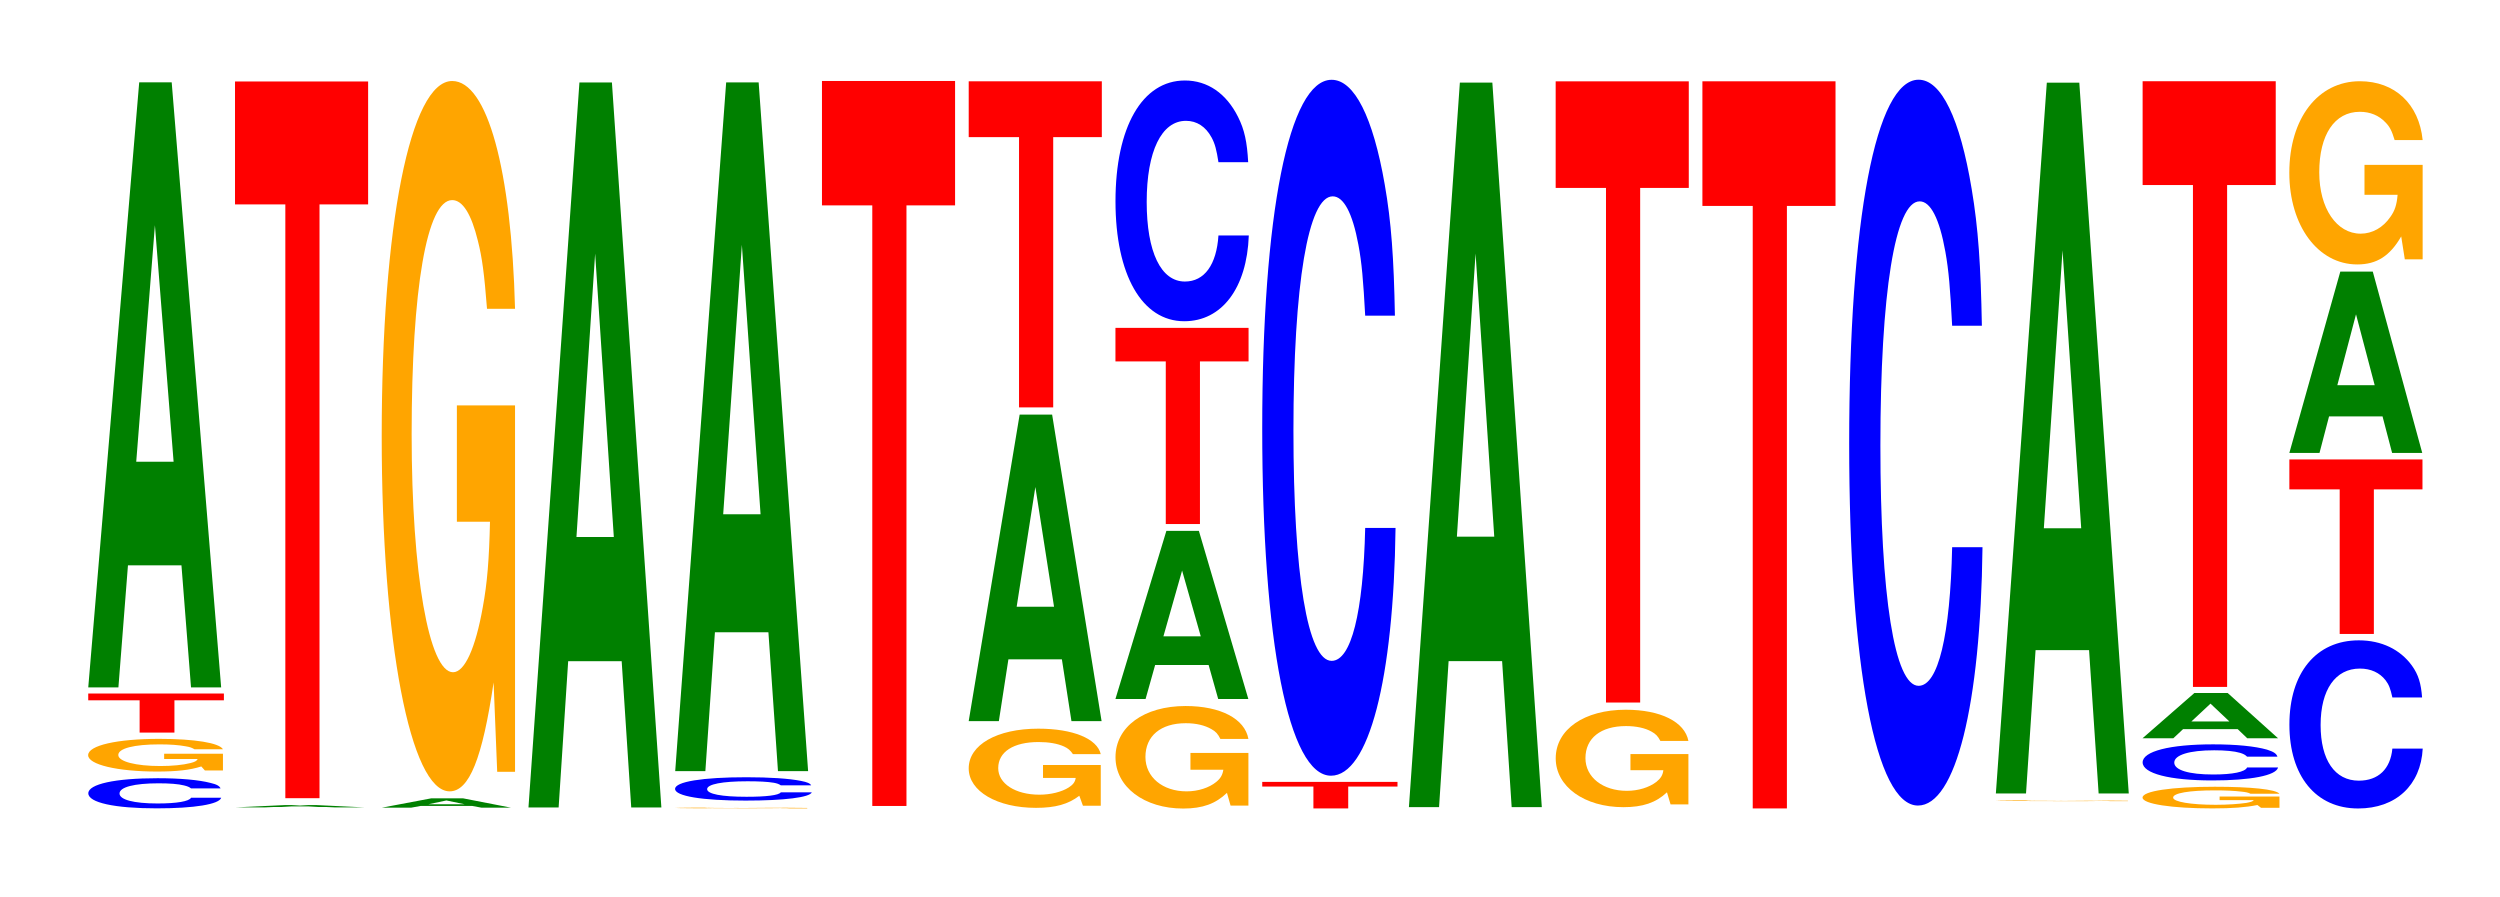
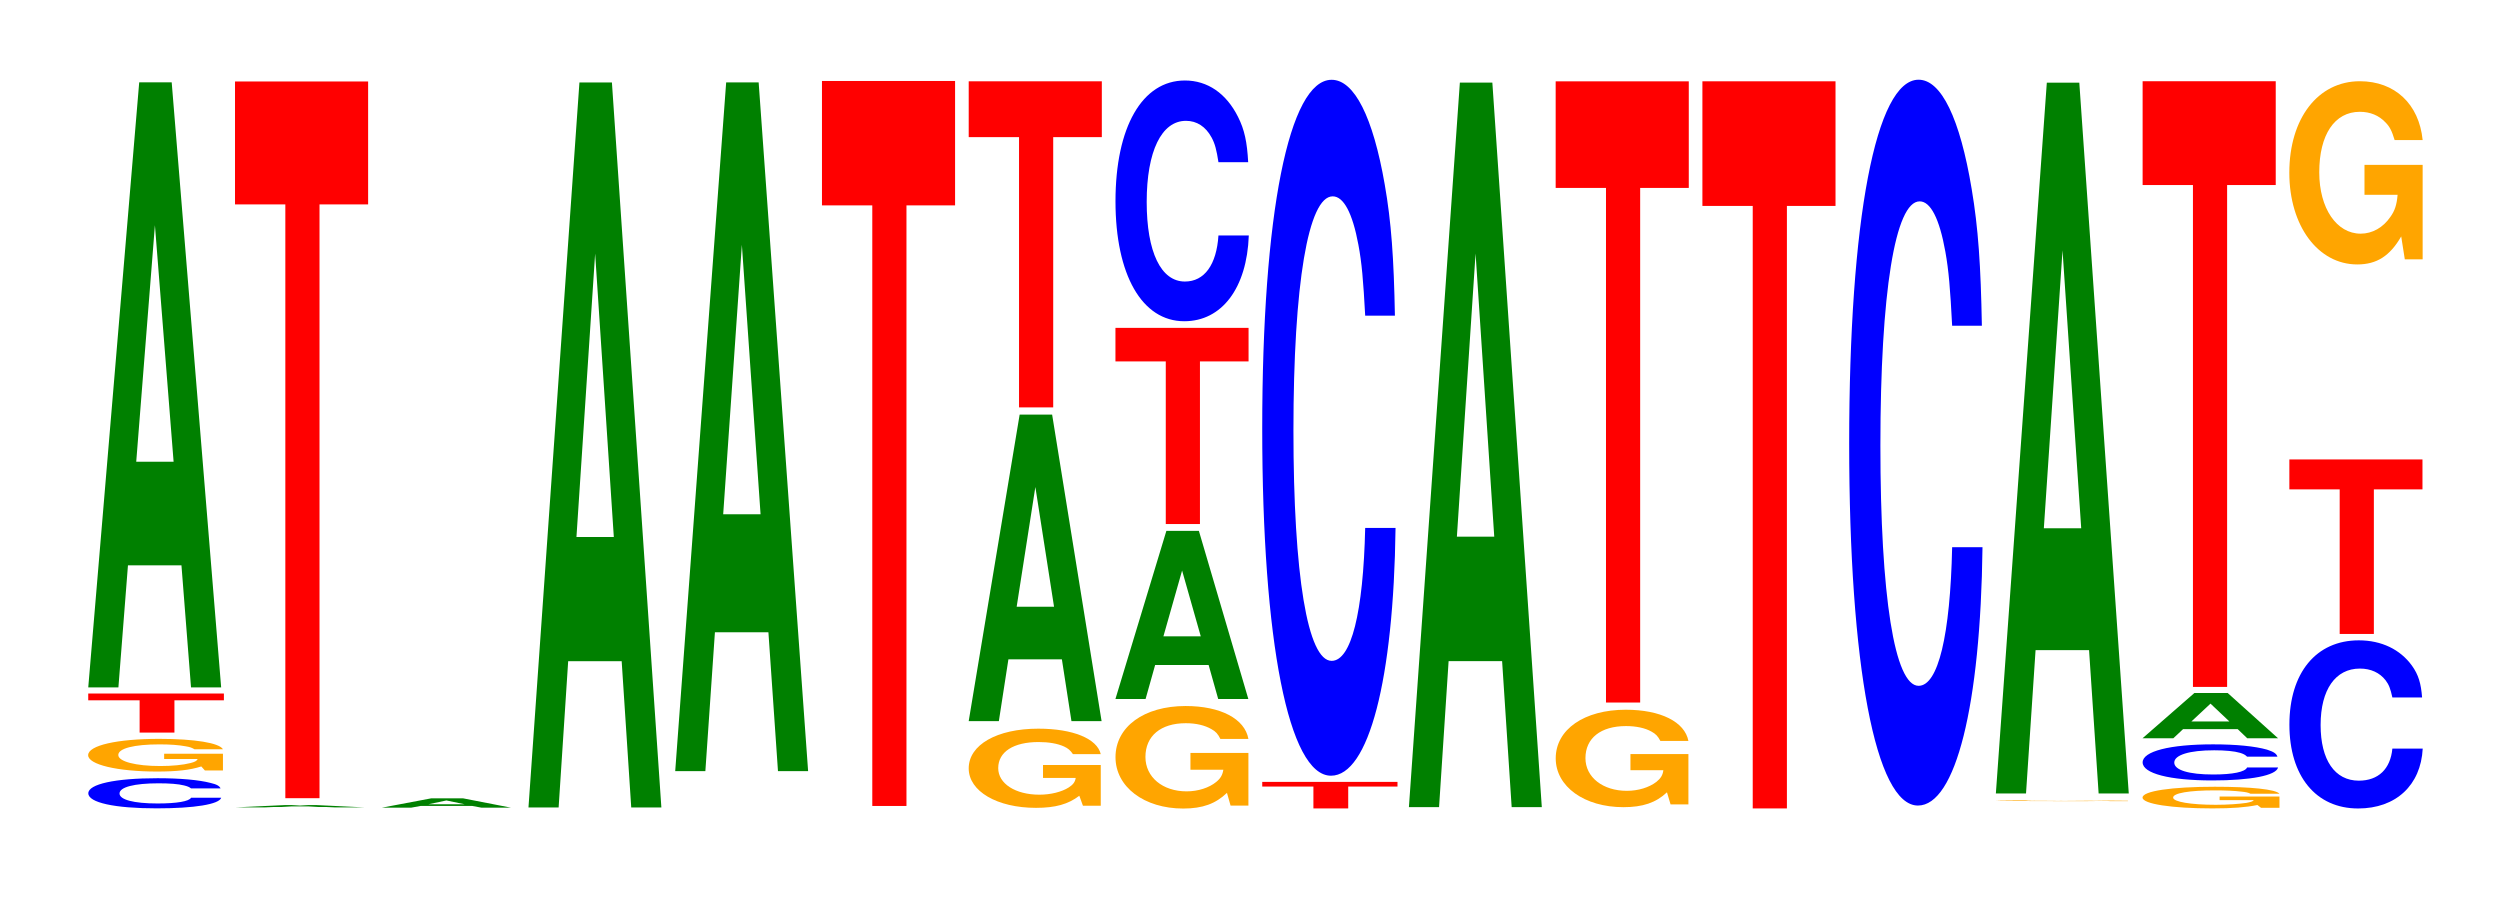
<svg xmlns="http://www.w3.org/2000/svg" xmlns:xlink="http://www.w3.org/1999/xlink" width="184pt" height="66pt" viewBox="0 0 184 66" version="1.1">
  <defs>
    <g>
      <symbol overflow="visible" id="glyph0-0">
        <path style="stroke:none;" d="M 10.406 -1.406 C 10.328 -1.578 10.141 -1.703 9.656 -1.812 C 8.812 -2.031 7.438 -2.156 5.766 -2.156 C 2.625 -2.156 0.672 -1.719 0.672 -1.047 C 0.672 -0.359 2.609 0.062 5.703 0.062 C 8.469 0.062 10.312 -0.234 10.453 -0.719 L 8.234 -0.719 C 8.094 -0.453 7.188 -0.297 5.766 -0.297 C 4 -0.297 2.969 -0.578 2.969 -1.031 C 2.969 -1.5 4.047 -1.781 5.844 -1.781 C 6.641 -1.781 7.297 -1.734 7.719 -1.625 C 7.969 -1.562 8.094 -1.516 8.234 -1.406 Z M 10.406 -1.406 " />
      </symbol>
      <symbol overflow="visible" id="glyph1-0">
        <path style="stroke:none;" d="M 10.547 -1.234 L 6.219 -1.234 L 6.219 -0.844 L 8.688 -0.844 C 8.625 -0.703 8.469 -0.625 8.156 -0.547 C 7.609 -0.406 6.797 -0.328 5.938 -0.328 C 4.141 -0.328 2.844 -0.656 2.844 -1.141 C 2.844 -1.625 4 -1.922 5.875 -1.922 C 6.656 -1.922 7.297 -1.875 7.797 -1.781 C 8.109 -1.734 8.266 -1.672 8.453 -1.562 L 10.547 -1.562 C 10.281 -2.031 8.469 -2.328 5.859 -2.328 C 2.75 -2.328 0.625 -1.844 0.625 -1.125 C 0.625 -0.438 2.766 0.078 5.688 0.078 C 7.141 0.078 8.125 -0.031 8.953 -0.297 L 9.219 0 L 10.547 0 Z M 10.547 -1.234 " />
      </symbol>
      <symbol overflow="visible" id="glyph2-0">
        <path style="stroke:none;" d="M 6.578 -2.375 L 10.219 -2.375 L 10.219 -2.875 L 0.234 -2.875 L 0.234 -2.375 L 4.016 -2.375 L 4.016 0 L 6.578 0 Z M 6.578 -2.375 " />
      </symbol>
      <symbol overflow="visible" id="glyph3-0">
        <path style="stroke:none;" d="M 7.234 -8.984 L 7.938 0 L 10.156 0 L 6.516 -44.531 L 4.125 -44.531 L 0.375 0 L 2.594 0 L 3.297 -8.984 Z M 6.656 -16.609 L 3.906 -16.609 L 5.281 -34.016 Z M 6.656 -16.609 " />
      </symbol>
      <symbol overflow="visible" id="glyph4-0">
        <path style="stroke:none;" d="M 7.078 -0.031 L 7.75 0 L 9.938 0 L 6.375 -0.172 L 4.031 -0.172 L 0.375 0 L 2.531 0 L 3.219 -0.031 Z M 6.5 -0.062 L 3.812 -0.062 L 5.156 -0.141 Z M 6.5 -0.062 " />
      </symbol>
      <symbol overflow="visible" id="glyph5-0">
        <path style="stroke:none;" d="M 6.453 -43.703 L 10.031 -43.703 L 10.031 -52.75 L 0.234 -52.75 L 0.234 -43.703 L 3.938 -43.703 L 3.938 0 L 6.453 0 Z M 6.453 -43.703 " />
      </symbol>
      <symbol overflow="visible" id="glyph6-0">
        <path style="stroke:none;" d="M 7.016 -0.125 L 7.688 0 L 9.859 0 L 6.328 -0.688 L 4 -0.688 L 0.359 0 L 2.516 0 L 3.203 -0.125 Z M 6.453 -0.25 L 3.781 -0.25 L 5.109 -0.531 Z M 6.453 -0.25 " />
      </symbol>
      <symbol overflow="visible" id="glyph7-0">
-         <path style="stroke:none;" d="M 10.422 -26.828 L 6.141 -26.828 L 6.141 -18.266 L 8.578 -18.266 C 8.516 -15.469 8.375 -13.75 8.047 -11.969 C 7.516 -8.969 6.719 -7.188 5.859 -7.188 C 4.094 -7.188 2.812 -14.438 2.812 -24.703 C 2.812 -35.438 3.938 -41.938 5.797 -41.938 C 6.562 -41.938 7.203 -40.922 7.688 -38.938 C 8 -37.703 8.156 -36.531 8.359 -33.938 L 10.422 -33.938 C 10.156 -44.203 8.375 -50.703 5.797 -50.703 C 2.719 -50.703 0.609 -40.094 0.609 -24.562 C 0.609 -9.438 2.719 1.578 5.609 1.578 C 7.047 1.578 8.016 -0.828 8.844 -6.438 L 9.109 0.141 L 10.422 0.141 Z M 10.422 -26.828 " />
-       </symbol>
+         </symbol>
      <symbol overflow="visible" id="glyph8-0">
        <path style="stroke:none;" d="M 7.234 -10.766 L 7.938 0 L 10.156 0 L 6.516 -53.359 L 4.125 -53.359 L 0.375 0 L 2.594 0 L 3.297 -10.766 Z M 6.656 -19.906 L 3.906 -19.906 L 5.281 -40.766 Z M 6.656 -19.906 " />
      </symbol>
      <symbol overflow="visible" id="glyph9-0">
-         <path style="stroke:none;" d="M 10.328 -0.031 L 6.094 -0.031 L 8.5 -0.031 C 8.438 -0.016 8.297 -0.016 7.984 -0.016 C 7.453 -0.016 6.656 -0.016 5.812 -0.016 C 4.047 -0.016 2.797 -0.016 2.797 -0.031 C 2.797 -0.047 3.906 -0.062 5.75 -0.062 C 6.516 -0.062 7.156 -0.047 7.625 -0.047 C 7.938 -0.047 8.094 -0.047 8.281 -0.047 L 10.328 -0.047 C 10.062 -0.062 8.297 -0.062 5.734 -0.062 C 2.688 -0.062 0.609 -0.047 0.609 -0.031 C 0.609 -0.016 2.703 0 5.562 0 C 6.984 0 7.953 0 8.766 -0.016 L 9.031 0 L 10.328 0 Z M 10.328 -0.031 " />
-       </symbol>
+         </symbol>
      <symbol overflow="visible" id="glyph10-0">
-         <path style="stroke:none;" d="M 10.703 -1.078 C 10.625 -1.219 10.422 -1.312 9.938 -1.406 C 9.062 -1.578 7.641 -1.672 5.938 -1.672 C 2.703 -1.672 0.688 -1.344 0.688 -0.812 C 0.688 -0.281 2.688 0.047 5.875 0.047 C 8.719 0.047 10.609 -0.188 10.75 -0.562 L 8.469 -0.562 C 8.328 -0.344 7.391 -0.234 5.938 -0.234 C 4.109 -0.234 3.047 -0.438 3.047 -0.797 C 3.047 -1.156 4.156 -1.375 6.016 -1.375 C 6.828 -1.375 7.5 -1.344 7.953 -1.266 C 8.203 -1.219 8.328 -1.172 8.469 -1.078 Z M 10.703 -1.078 " />
-       </symbol>
+         </symbol>
      <symbol overflow="visible" id="glyph11-0">
        <path style="stroke:none;" d="M 7.234 -10.219 L 7.938 0 L 10.156 0 L 6.516 -50.688 L 4.125 -50.688 L 0.375 0 L 2.594 0 L 3.297 -10.219 Z M 6.656 -18.906 L 3.906 -18.906 L 5.281 -38.734 Z M 6.656 -18.906 " />
      </symbol>
      <symbol overflow="visible" id="glyph12-0">
        <path style="stroke:none;" d="M 6.453 -44.203 L 10.031 -44.203 L 10.031 -53.359 L 0.234 -53.359 L 0.234 -44.203 L 3.938 -44.203 L 3.938 0 L 6.453 0 Z M 6.453 -44.203 " />
      </symbol>
      <symbol overflow="visible" id="glyph13-0">
        <path style="stroke:none;" d="M 10.328 -2.984 L 6.078 -2.984 L 6.078 -2.031 L 8.484 -2.031 C 8.438 -1.719 8.281 -1.531 7.969 -1.328 C 7.453 -1 6.641 -0.797 5.812 -0.797 C 4.047 -0.797 2.781 -1.609 2.781 -2.75 C 2.781 -3.953 3.906 -4.672 5.75 -4.672 C 6.5 -4.672 7.141 -4.562 7.625 -4.344 C 7.922 -4.203 8.078 -4.078 8.281 -3.781 L 10.328 -3.781 C 10.062 -4.922 8.281 -5.656 5.734 -5.656 C 2.688 -5.656 0.609 -4.469 0.609 -2.734 C 0.609 -1.047 2.703 0.172 5.562 0.172 C 6.984 0.172 7.938 -0.094 8.75 -0.719 L 9.016 0.016 L 10.328 0.016 Z M 10.328 -2.984 " />
      </symbol>
      <symbol overflow="visible" id="glyph14-0">
        <path style="stroke:none;" d="M 7.234 -4.547 L 7.938 0 L 10.156 0 L 6.516 -22.562 L 4.125 -22.562 L 0.375 0 L 2.594 0 L 3.297 -4.547 Z M 6.656 -8.422 L 3.906 -8.422 L 5.281 -17.234 Z M 6.656 -8.422 " />
      </symbol>
      <symbol overflow="visible" id="glyph15-0">
        <path style="stroke:none;" d="M 6.453 -19.891 L 10.031 -19.891 L 10.031 -24 L 0.234 -24 L 0.234 -19.891 L 3.938 -19.891 L 3.938 0 L 6.453 0 Z M 6.453 -19.891 " />
      </symbol>
      <symbol overflow="visible" id="glyph16-0">
        <path style="stroke:none;" d="M 10.391 -3.859 L 6.125 -3.859 L 6.125 -2.625 L 8.547 -2.625 C 8.484 -2.234 8.344 -1.984 8.016 -1.719 C 7.5 -1.297 6.688 -1.031 5.844 -1.031 C 4.078 -1.031 2.812 -2.078 2.812 -3.562 C 2.812 -5.109 3.938 -6.047 5.781 -6.047 C 6.547 -6.047 7.188 -5.891 7.672 -5.609 C 7.984 -5.438 8.141 -5.266 8.328 -4.891 L 10.391 -4.891 C 10.125 -6.375 8.344 -7.312 5.766 -7.312 C 2.703 -7.312 0.609 -5.781 0.609 -3.547 C 0.609 -1.359 2.719 0.234 5.594 0.234 C 7.031 0.234 7.984 -0.125 8.812 -0.922 L 9.078 0.016 L 10.391 0.016 Z M 10.391 -3.859 " />
      </symbol>
      <symbol overflow="visible" id="glyph17-0">
        <path style="stroke:none;" d="M 7.234 -2.5 L 7.938 0 L 10.156 0 L 6.516 -12.375 L 4.125 -12.375 L 0.375 0 L 2.594 0 L 3.297 -2.5 Z M 6.656 -4.609 L 3.906 -4.609 L 5.281 -9.453 Z M 6.656 -4.609 " />
      </symbol>
      <symbol overflow="visible" id="glyph18-0">
        <path style="stroke:none;" d="M 6.453 -11.969 L 10.031 -11.969 L 10.031 -14.438 L 0.234 -14.438 L 0.234 -11.969 L 3.938 -11.969 L 3.938 0 L 6.453 0 Z M 6.453 -11.969 " />
      </symbol>
      <symbol overflow="visible" id="glyph19-0">
        <path style="stroke:none;" d="M 10.438 -11.172 C 10.359 -12.641 10.172 -13.562 9.688 -14.516 C 8.828 -16.234 7.453 -17.188 5.781 -17.188 C 2.641 -17.188 0.672 -13.766 0.672 -8.297 C 0.672 -2.875 2.625 0.531 5.734 0.531 C 8.5 0.531 10.344 -1.906 10.484 -5.781 L 8.25 -5.781 C 8.109 -3.625 7.219 -2.391 5.781 -2.391 C 4.016 -2.391 2.969 -4.562 2.969 -8.25 C 2.969 -11.984 4.062 -14.219 5.859 -14.219 C 6.656 -14.219 7.312 -13.797 7.75 -12.984 C 8 -12.516 8.109 -12.078 8.25 -11.172 Z M 10.438 -11.172 " />
      </symbol>
      <symbol overflow="visible" id="glyph20-0">
        <path style="stroke:none;" d="M 6.562 -1.609 L 10.188 -1.609 L 10.188 -1.953 L 0.234 -1.953 L 0.234 -1.609 L 4 -1.609 L 4 0 L 6.562 0 Z M 6.562 -1.609 " />
      </symbol>
      <symbol overflow="visible" id="glyph21-0">
        <path style="stroke:none;" d="M 10.438 -32.312 C 10.359 -36.531 10.172 -39.219 9.688 -41.969 C 8.828 -46.922 7.453 -49.672 5.781 -49.672 C 2.641 -49.672 0.672 -39.812 0.672 -24 C 0.672 -8.312 2.625 1.547 5.734 1.547 C 8.5 1.547 10.344 -5.5 10.484 -16.688 L 8.25 -16.688 C 8.109 -10.453 7.219 -6.906 5.781 -6.906 C 4.016 -6.906 2.969 -13.203 2.969 -23.859 C 2.969 -34.656 4.062 -41.094 5.859 -41.094 C 6.656 -41.094 7.312 -39.891 7.75 -37.531 C 8 -36.203 8.109 -34.922 8.25 -32.312 Z M 10.438 -32.312 " />
      </symbol>
      <symbol overflow="visible" id="glyph22-0">
        <path style="stroke:none;" d="M 7.234 -10.75 L 7.938 0 L 10.156 0 L 6.516 -53.328 L 4.125 -53.328 L 0.375 0 L 2.594 0 L 3.297 -10.75 Z M 6.656 -19.906 L 3.906 -19.906 L 5.281 -40.75 Z M 6.656 -19.906 " />
      </symbol>
      <symbol overflow="visible" id="glyph23-0">
        <path style="stroke:none;" d="M 10.375 -3.688 L 6.109 -3.688 L 6.109 -2.5 L 8.531 -2.5 C 8.484 -2.125 8.328 -1.891 8.016 -1.641 C 7.484 -1.234 6.688 -0.984 5.844 -0.984 C 4.078 -0.984 2.797 -1.984 2.797 -3.391 C 2.797 -4.859 3.922 -5.75 5.781 -5.75 C 6.531 -5.75 7.188 -5.609 7.656 -5.344 C 7.969 -5.172 8.125 -5.016 8.312 -4.656 L 10.375 -4.656 C 10.109 -6.062 8.328 -6.953 5.766 -6.953 C 2.703 -6.953 0.609 -5.5 0.609 -3.375 C 0.609 -1.297 2.719 0.219 5.594 0.219 C 7.016 0.219 7.984 -0.109 8.797 -0.875 L 9.062 0.016 L 10.375 0.016 Z M 10.375 -3.688 " />
      </symbol>
      <symbol overflow="visible" id="glyph24-0">
        <path style="stroke:none;" d="M 6.453 -37.875 L 10.031 -37.875 L 10.031 -45.719 L 0.234 -45.719 L 0.234 -37.875 L 3.938 -37.875 L 3.938 0 L 6.453 0 Z M 6.453 -37.875 " />
      </symbol>
      <symbol overflow="visible" id="glyph25-0">
        <path style="stroke:none;" d="M 6.453 -44.344 L 10.031 -44.344 L 10.031 -53.516 L 0.234 -53.516 L 0.234 -44.344 L 3.938 -44.344 L 3.938 0 L 6.453 0 Z M 6.453 -44.344 " />
      </symbol>
      <symbol overflow="visible" id="glyph26-0">
        <path style="stroke:none;" d="M 10.438 -33.703 C 10.359 -38.109 10.172 -40.906 9.688 -43.766 C 8.828 -48.953 7.453 -51.812 5.781 -51.812 C 2.641 -51.812 0.672 -41.531 0.672 -25.031 C 0.672 -8.672 2.625 1.609 5.734 1.609 C 8.5 1.609 10.344 -5.734 10.484 -17.406 L 8.25 -17.406 C 8.109 -10.906 7.219 -7.203 5.781 -7.203 C 4.016 -7.203 2.969 -13.781 2.969 -24.891 C 2.969 -36.156 4.062 -42.859 5.859 -42.859 C 6.656 -42.859 7.312 -41.609 7.75 -39.156 C 8 -37.766 8.109 -36.422 8.25 -33.703 Z M 10.438 -33.703 " />
      </symbol>
      <symbol overflow="visible" id="glyph27-0">
        <path style="stroke:none;" d="M 10.328 -0.031 L 6.094 -0.031 L 8.5 -0.031 C 8.438 -0.016 8.297 -0.016 7.984 -0.016 C 7.453 -0.016 6.656 -0.016 5.812 -0.016 C 4.047 -0.016 2.797 -0.016 2.797 -0.031 C 2.797 -0.047 3.906 -0.062 5.75 -0.062 C 6.516 -0.062 7.156 -0.047 7.625 -0.047 C 7.938 -0.047 8.094 -0.047 8.281 -0.047 L 10.328 -0.047 C 10.062 -0.062 8.297 -0.062 5.734 -0.062 C 2.688 -0.062 0.609 -0.047 0.609 -0.031 C 0.609 -0.016 2.703 0 5.562 0 C 6.984 0 7.953 0 8.766 -0.016 L 9.031 0 L 10.328 0 Z M 10.328 -0.031 " />
      </symbol>
      <symbol overflow="visible" id="glyph28-0">
        <path style="stroke:none;" d="M 7.234 -10.547 L 7.938 0 L 10.156 0 L 6.516 -52.312 L 4.125 -52.312 L 0.375 0 L 2.594 0 L 3.297 -10.547 Z M 6.656 -19.516 L 3.906 -19.516 L 5.281 -39.969 Z M 6.656 -19.516 " />
      </symbol>
      <symbol overflow="visible" id="glyph29-0">
        <path style="stroke:none;" d="M 10.719 -0.828 L 6.312 -0.828 L 6.312 -0.562 L 8.828 -0.562 C 8.766 -0.469 8.609 -0.422 8.281 -0.359 C 7.734 -0.281 6.906 -0.219 6.031 -0.219 C 4.203 -0.219 2.891 -0.438 2.891 -0.75 C 2.891 -1.078 4.062 -1.281 5.969 -1.281 C 6.75 -1.281 7.422 -1.25 7.922 -1.188 C 8.234 -1.156 8.406 -1.125 8.594 -1.031 L 10.719 -1.031 C 10.453 -1.359 8.609 -1.547 5.953 -1.547 C 2.797 -1.547 0.641 -1.234 0.641 -0.75 C 0.641 -0.281 2.797 0.047 5.781 0.047 C 7.25 0.047 8.25 -0.031 9.094 -0.203 L 9.359 0 L 10.719 0 Z M 10.719 -0.828 " />
      </symbol>
      <symbol overflow="visible" id="glyph30-0">
        <path style="stroke:none;" d="M 10.609 -1.672 C 10.531 -1.906 10.328 -2.031 9.844 -2.188 C 8.969 -2.438 7.578 -2.578 5.875 -2.578 C 2.672 -2.578 0.688 -2.062 0.688 -1.25 C 0.688 -0.438 2.656 0.078 5.812 0.078 C 8.625 0.078 10.516 -0.281 10.656 -0.875 L 8.375 -0.875 C 8.234 -0.547 7.328 -0.359 5.875 -0.359 C 4.078 -0.359 3.016 -0.688 3.016 -1.234 C 3.016 -1.797 4.125 -2.141 5.953 -2.141 C 6.766 -2.141 7.438 -2.078 7.859 -1.953 C 8.109 -1.875 8.234 -1.812 8.375 -1.672 Z M 10.609 -1.672 " />
      </symbol>
      <symbol overflow="visible" id="glyph31-0">
        <path style="stroke:none;" d="M 7.375 -0.672 L 8.078 0 L 10.344 0 L 6.641 -3.328 L 4.188 -3.328 L 0.375 0 L 2.641 0 L 3.359 -0.672 Z M 6.766 -1.234 L 3.969 -1.234 L 5.375 -2.547 Z M 6.766 -1.234 " />
      </symbol>
      <symbol overflow="visible" id="glyph32-0">
        <path style="stroke:none;" d="M 6.453 -36.938 L 10.031 -36.938 L 10.031 -44.578 L 0.234 -44.578 L 0.234 -36.938 L 3.938 -36.938 L 3.938 0 L 6.453 0 Z M 6.453 -36.938 " />
      </symbol>
      <symbol overflow="visible" id="glyph33-0">
        <path style="stroke:none;" d="M 10.438 -7.797 C 10.359 -8.828 10.172 -9.469 9.688 -10.141 C 8.828 -11.328 7.453 -12 5.781 -12 C 2.641 -12 0.672 -9.609 0.672 -5.797 C 0.672 -2 2.625 0.375 5.734 0.375 C 8.5 0.375 10.344 -1.328 10.484 -4.031 L 8.25 -4.031 C 8.109 -2.531 7.219 -1.672 5.781 -1.672 C 4.016 -1.672 2.969 -3.188 2.969 -5.766 C 2.969 -8.375 4.062 -9.922 5.859 -9.922 C 6.656 -9.922 7.312 -9.625 7.75 -9.062 C 8 -8.734 8.109 -8.438 8.25 -7.797 Z M 10.438 -7.797 " />
      </symbol>
      <symbol overflow="visible" id="glyph34-0">
        <path style="stroke:none;" d="M 6.453 -10.641 L 10.031 -10.641 L 10.031 -12.844 L 0.234 -12.844 L 0.234 -10.641 L 3.938 -10.641 L 3.938 0 L 6.453 0 Z M 6.453 -10.641 " />
      </symbol>
      <symbol overflow="visible" id="glyph35-0">
-         <path style="stroke:none;" d="M 7.234 -2.688 L 7.938 0 L 10.156 0 L 6.516 -13.344 L 4.125 -13.344 L 0.375 0 L 2.594 0 L 3.297 -2.688 Z M 6.656 -4.984 L 3.906 -4.984 L 5.281 -10.203 Z M 6.656 -4.984 " />
-       </symbol>
+         </symbol>
      <symbol overflow="visible" id="glyph36-0">
        <path style="stroke:none;" d="M 10.422 -6.922 L 6.141 -6.922 L 6.141 -4.719 L 8.578 -4.719 C 8.516 -3.984 8.375 -3.547 8.047 -3.094 C 7.516 -2.312 6.719 -1.859 5.859 -1.859 C 4.094 -1.859 2.812 -3.719 2.812 -6.375 C 2.812 -9.141 3.938 -10.828 5.797 -10.828 C 6.562 -10.828 7.203 -10.562 7.688 -10.047 C 8 -9.734 8.156 -9.422 8.359 -8.75 L 10.422 -8.75 C 10.156 -11.406 8.375 -13.078 5.797 -13.078 C 2.719 -13.078 0.609 -10.344 0.609 -6.344 C 0.609 -2.438 2.719 0.406 5.609 0.406 C 7.047 0.406 8.016 -0.219 8.844 -1.656 L 9.109 0.031 L 10.422 0.031 Z M 10.422 -6.922 " />
      </symbol>
    </g>
  </defs>
  <g id="surface1">
    <g style="fill:rgb(0%,0%,100%);fill-opacity:1;">
      <use xlink:href="#glyph0-0" x="5.828" y="59.433" />
    </g>
    <g style="fill:rgb(100%,64.647%,0%);fill-opacity:1;">
      <use xlink:href="#glyph1-0" x="5.862" y="56.708" />
    </g>
    <g style="fill:rgb(100%,0%,0%);fill-opacity:1;">
      <use xlink:href="#glyph2-0" x="6.26" y="53.918" />
    </g>
    <g style="fill:rgb(0%,50.194%,0%);fill-opacity:1;">
      <use xlink:href="#glyph3-0" x="6.121" y="50.591" />
    </g>
    <g style="fill:rgb(0%,50.194%,0%);fill-opacity:1;">
      <use xlink:href="#glyph4-0" x="16.925" y="59.426" />
    </g>
    <g style="fill:rgb(100%,0%,0%);fill-opacity:1;">
      <use xlink:href="#glyph5-0" x="17.063" y="58.747" />
    </g>
    <g style="fill:rgb(0%,50.194%,0%);fill-opacity:1;">
      <use xlink:href="#glyph6-0" x="27.747" y="59.444" />
    </g>
    <g style="fill:rgb(100%,64.647%,0%);fill-opacity:1;">
      <use xlink:href="#glyph7-0" x="27.485" y="56.665" />
    </g>
    <g style="fill:rgb(0%,50.194%,0%);fill-opacity:1;">
      <use xlink:href="#glyph8-0" x="38.521" y="59.43" />
    </g>
    <g style="fill:rgb(100%,64.647%,0%);fill-opacity:1;">
      <use xlink:href="#glyph9-0" x="49.085" y="59.497" />
    </g>
    <g style="fill:rgb(0%,0%,100%);fill-opacity:1;">
      <use xlink:href="#glyph10-0" x="48.998" y="58.877" />
    </g>
    <g style="fill:rgb(0%,50.194%,0%);fill-opacity:1;">
      <use xlink:href="#glyph11-0" x="49.321" y="56.754" />
    </g>
    <g style="fill:rgb(100%,0%,0%);fill-opacity:1;">
      <use xlink:href="#glyph12-0" x="60.263" y="59.319" />
    </g>
    <g style="fill:rgb(100%,64.647%,0%);fill-opacity:1;">
      <use xlink:href="#glyph13-0" x="70.688" y="59.286" />
    </g>
    <g style="fill:rgb(0%,50.194%,0%);fill-opacity:1;">
      <use xlink:href="#glyph14-0" x="70.921" y="53.076" />
    </g>
    <g style="fill:rgb(100%,0%,0%);fill-opacity:1;">
      <use xlink:href="#glyph15-0" x="71.063" y="29.984" />
    </g>
    <g style="fill:rgb(100%,64.647%,0%);fill-opacity:1;">
      <use xlink:href="#glyph16-0" x="81.492" y="59.275" />
    </g>
    <g style="fill:rgb(0%,50.194%,0%);fill-opacity:1;">
      <use xlink:href="#glyph17-0" x="81.721" y="51.445" />
    </g>
    <g style="fill:rgb(100%,0%,0%);fill-opacity:1;">
      <use xlink:href="#glyph18-0" x="81.863" y="38.569" />
    </g>
    <g style="fill:rgb(0%,0%,100%);fill-opacity:1;">
      <use xlink:href="#glyph19-0" x="81.428" y="23.112" />
    </g>
    <g style="fill:rgb(100%,0%,0%);fill-opacity:1;">
      <use xlink:href="#glyph20-0" x="92.667" y="59.5" />
    </g>
    <g style="fill:rgb(0%,0%,100%);fill-opacity:1;">
      <use xlink:href="#glyph21-0" x="92.228" y="55.545" />
    </g>
    <g style="fill:rgb(0%,50.194%,0%);fill-opacity:1;">
      <use xlink:href="#glyph22-0" x="103.321" y="59.407" />
    </g>
    <g style="fill:rgb(100%,64.647%,0%);fill-opacity:1;">
      <use xlink:href="#glyph23-0" x="113.892" y="59.189" />
    </g>
    <g style="fill:rgb(100%,0%,0%);fill-opacity:1;">
      <use xlink:href="#glyph24-0" x="114.263" y="51.706" />
    </g>
    <g style="fill:rgb(100%,0%,0%);fill-opacity:1;">
      <use xlink:href="#glyph25-0" x="125.063" y="59.5" />
    </g>
    <g style="fill:rgb(0%,0%,100%);fill-opacity:1;">
      <use xlink:href="#glyph26-0" x="135.428" y="57.679" />
    </g>
    <g style="fill:rgb(100%,64.647%,0%);fill-opacity:1;">
      <use xlink:href="#glyph27-0" x="146.285" y="58.963" />
    </g>
    <g style="fill:rgb(0%,50.194%,0%);fill-opacity:1;">
      <use xlink:href="#glyph28-0" x="146.521" y="58.397" />
    </g>
    <g style="fill:rgb(100%,64.647%,0%);fill-opacity:1;">
      <use xlink:href="#glyph29-0" x="157.051" y="59.452" />
    </g>
    <g style="fill:rgb(0%,0%,100%);fill-opacity:1;">
      <use xlink:href="#glyph30-0" x="157.01" y="57.362" />
    </g>
    <g style="fill:rgb(0%,50.194%,0%);fill-opacity:1;">
      <use xlink:href="#glyph31-0" x="157.317" y="54.334" />
    </g>
    <g style="fill:rgb(100%,0%,0%);fill-opacity:1;">
      <use xlink:href="#glyph32-0" x="157.463" y="50.557" />
    </g>
    <g style="fill:rgb(0%,0%,100%);fill-opacity:1;">
      <use xlink:href="#glyph33-0" x="167.828" y="59.129" />
    </g>
    <g style="fill:rgb(100%,0%,0%);fill-opacity:1;">
      <use xlink:href="#glyph34-0" x="168.263" y="46.659" />
    </g>
    <g style="fill:rgb(0%,50.194%,0%);fill-opacity:1;">
      <use xlink:href="#glyph35-0" x="168.121" y="33.336" />
    </g>
    <g style="fill:rgb(100%,64.647%,0%);fill-opacity:1;">
      <use xlink:href="#glyph36-0" x="167.885" y="19.057" />
    </g>
  </g>
</svg>